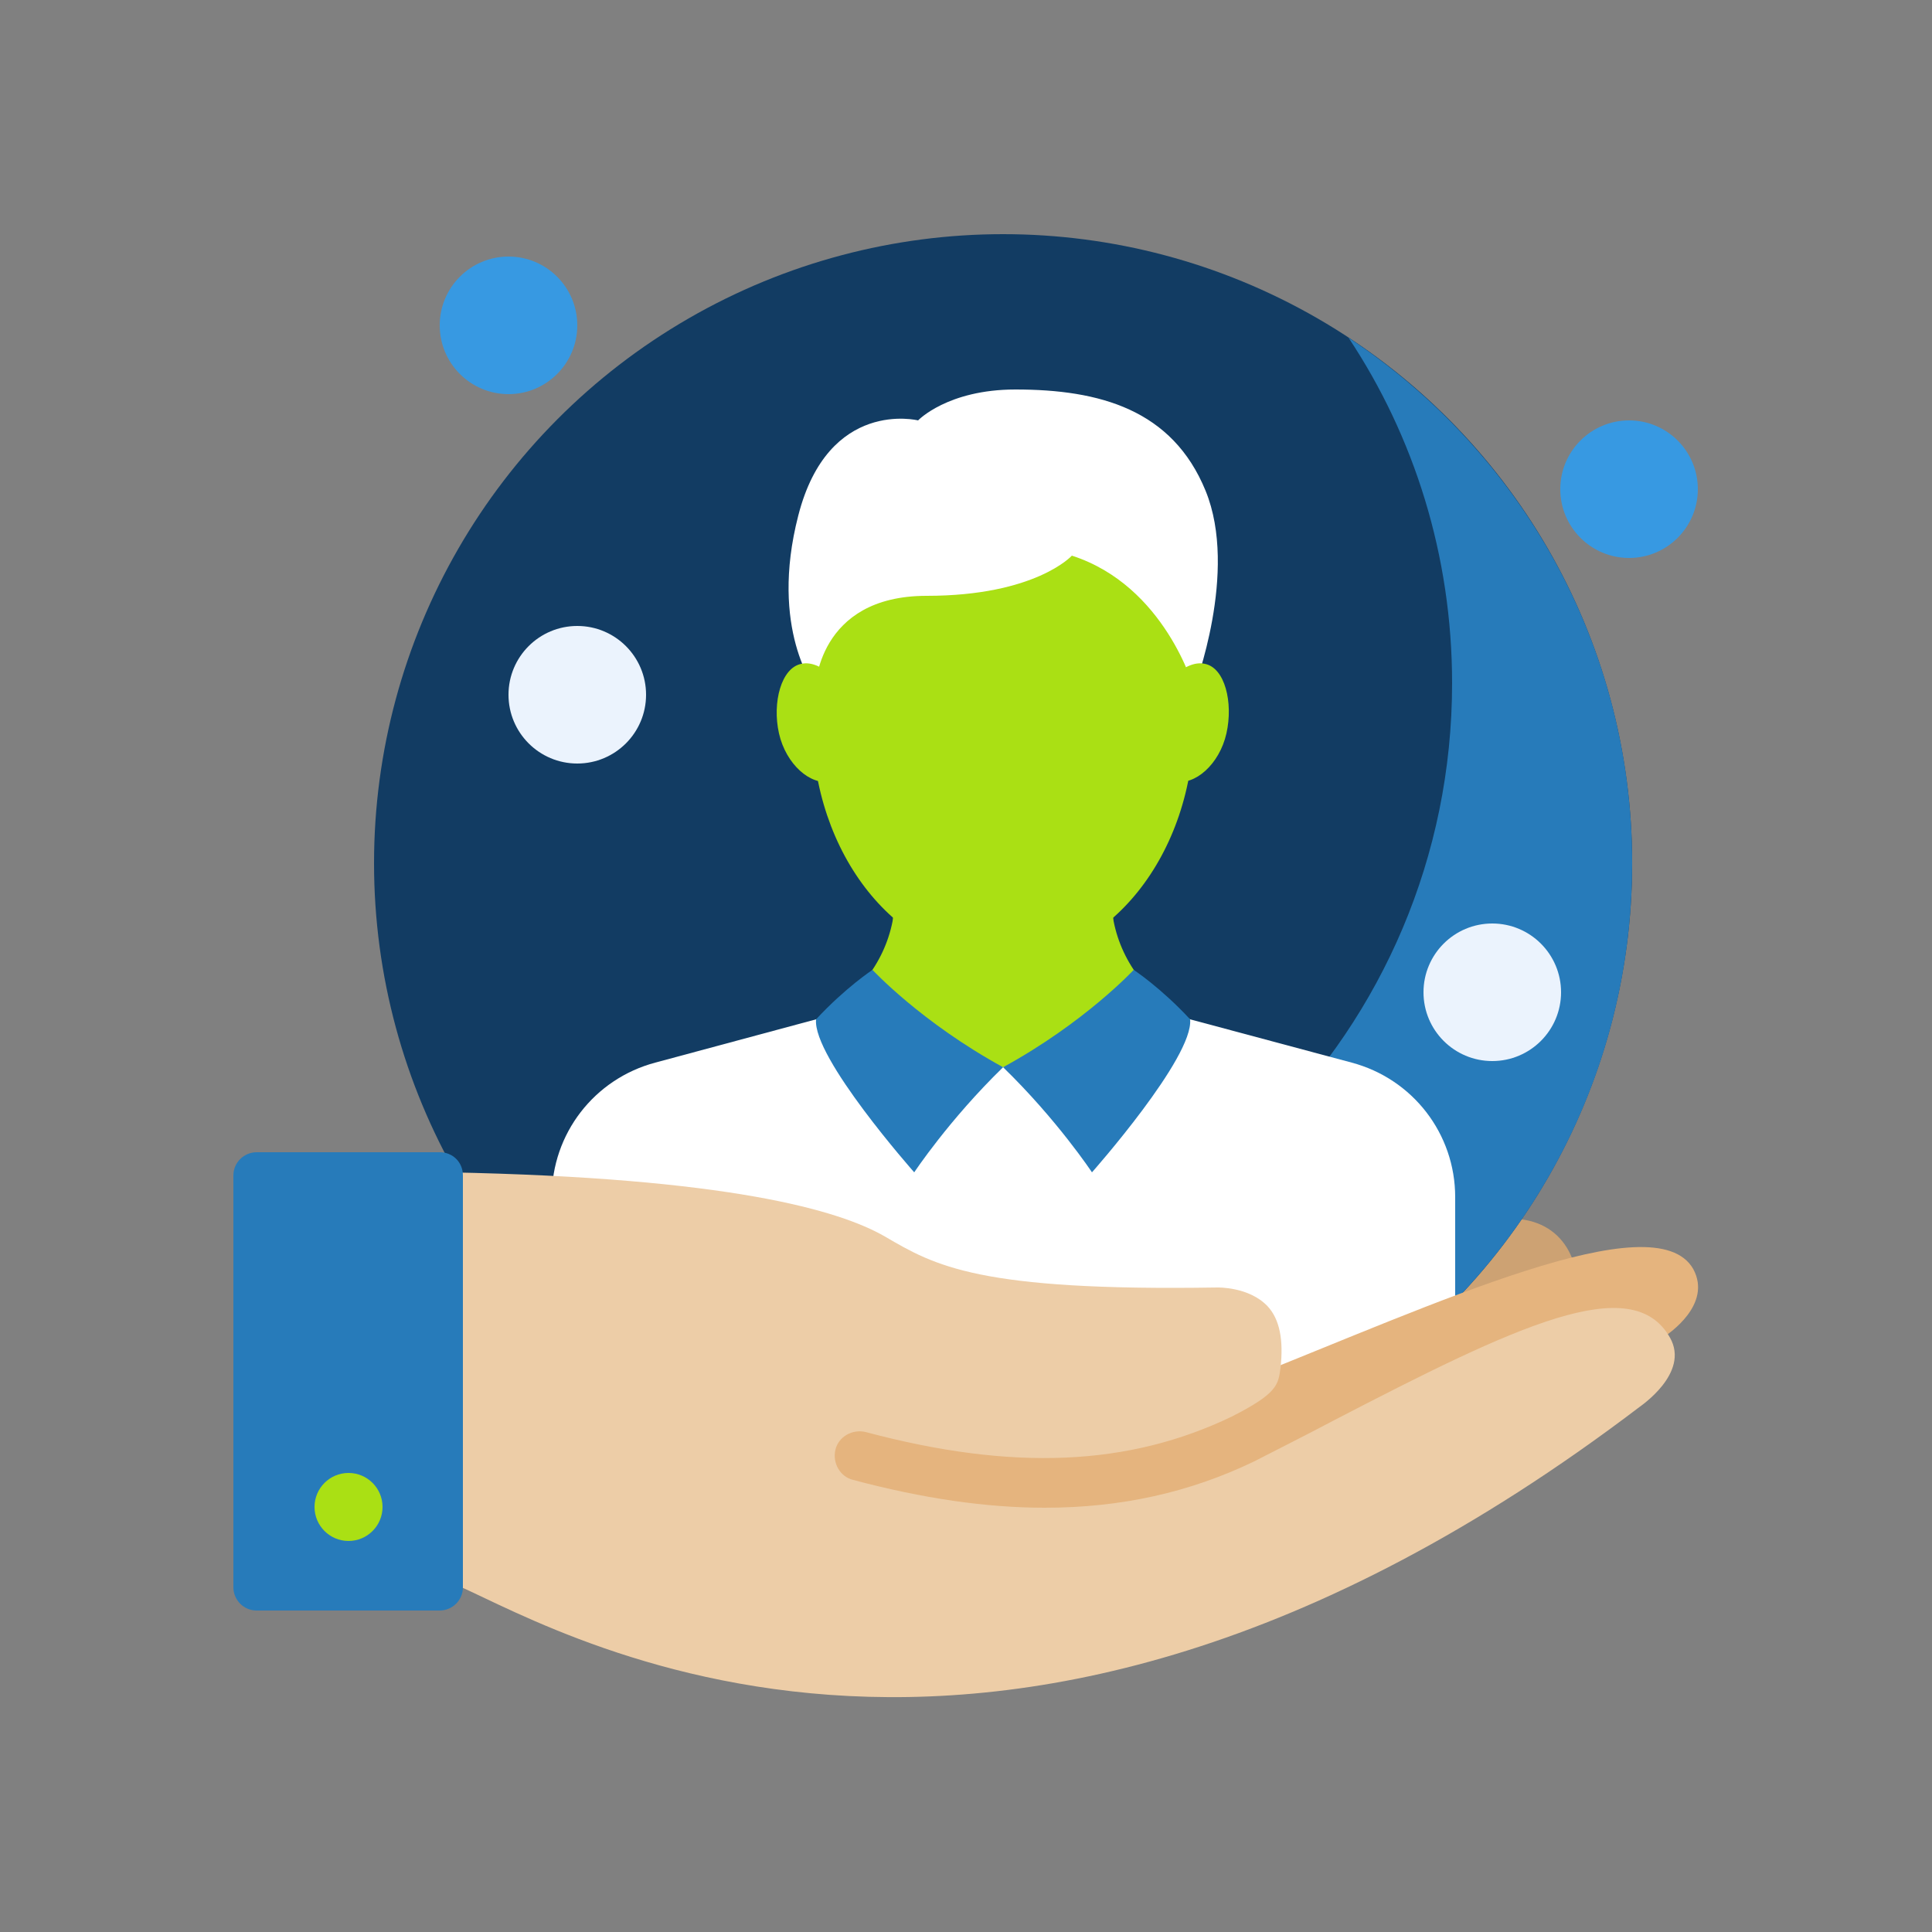
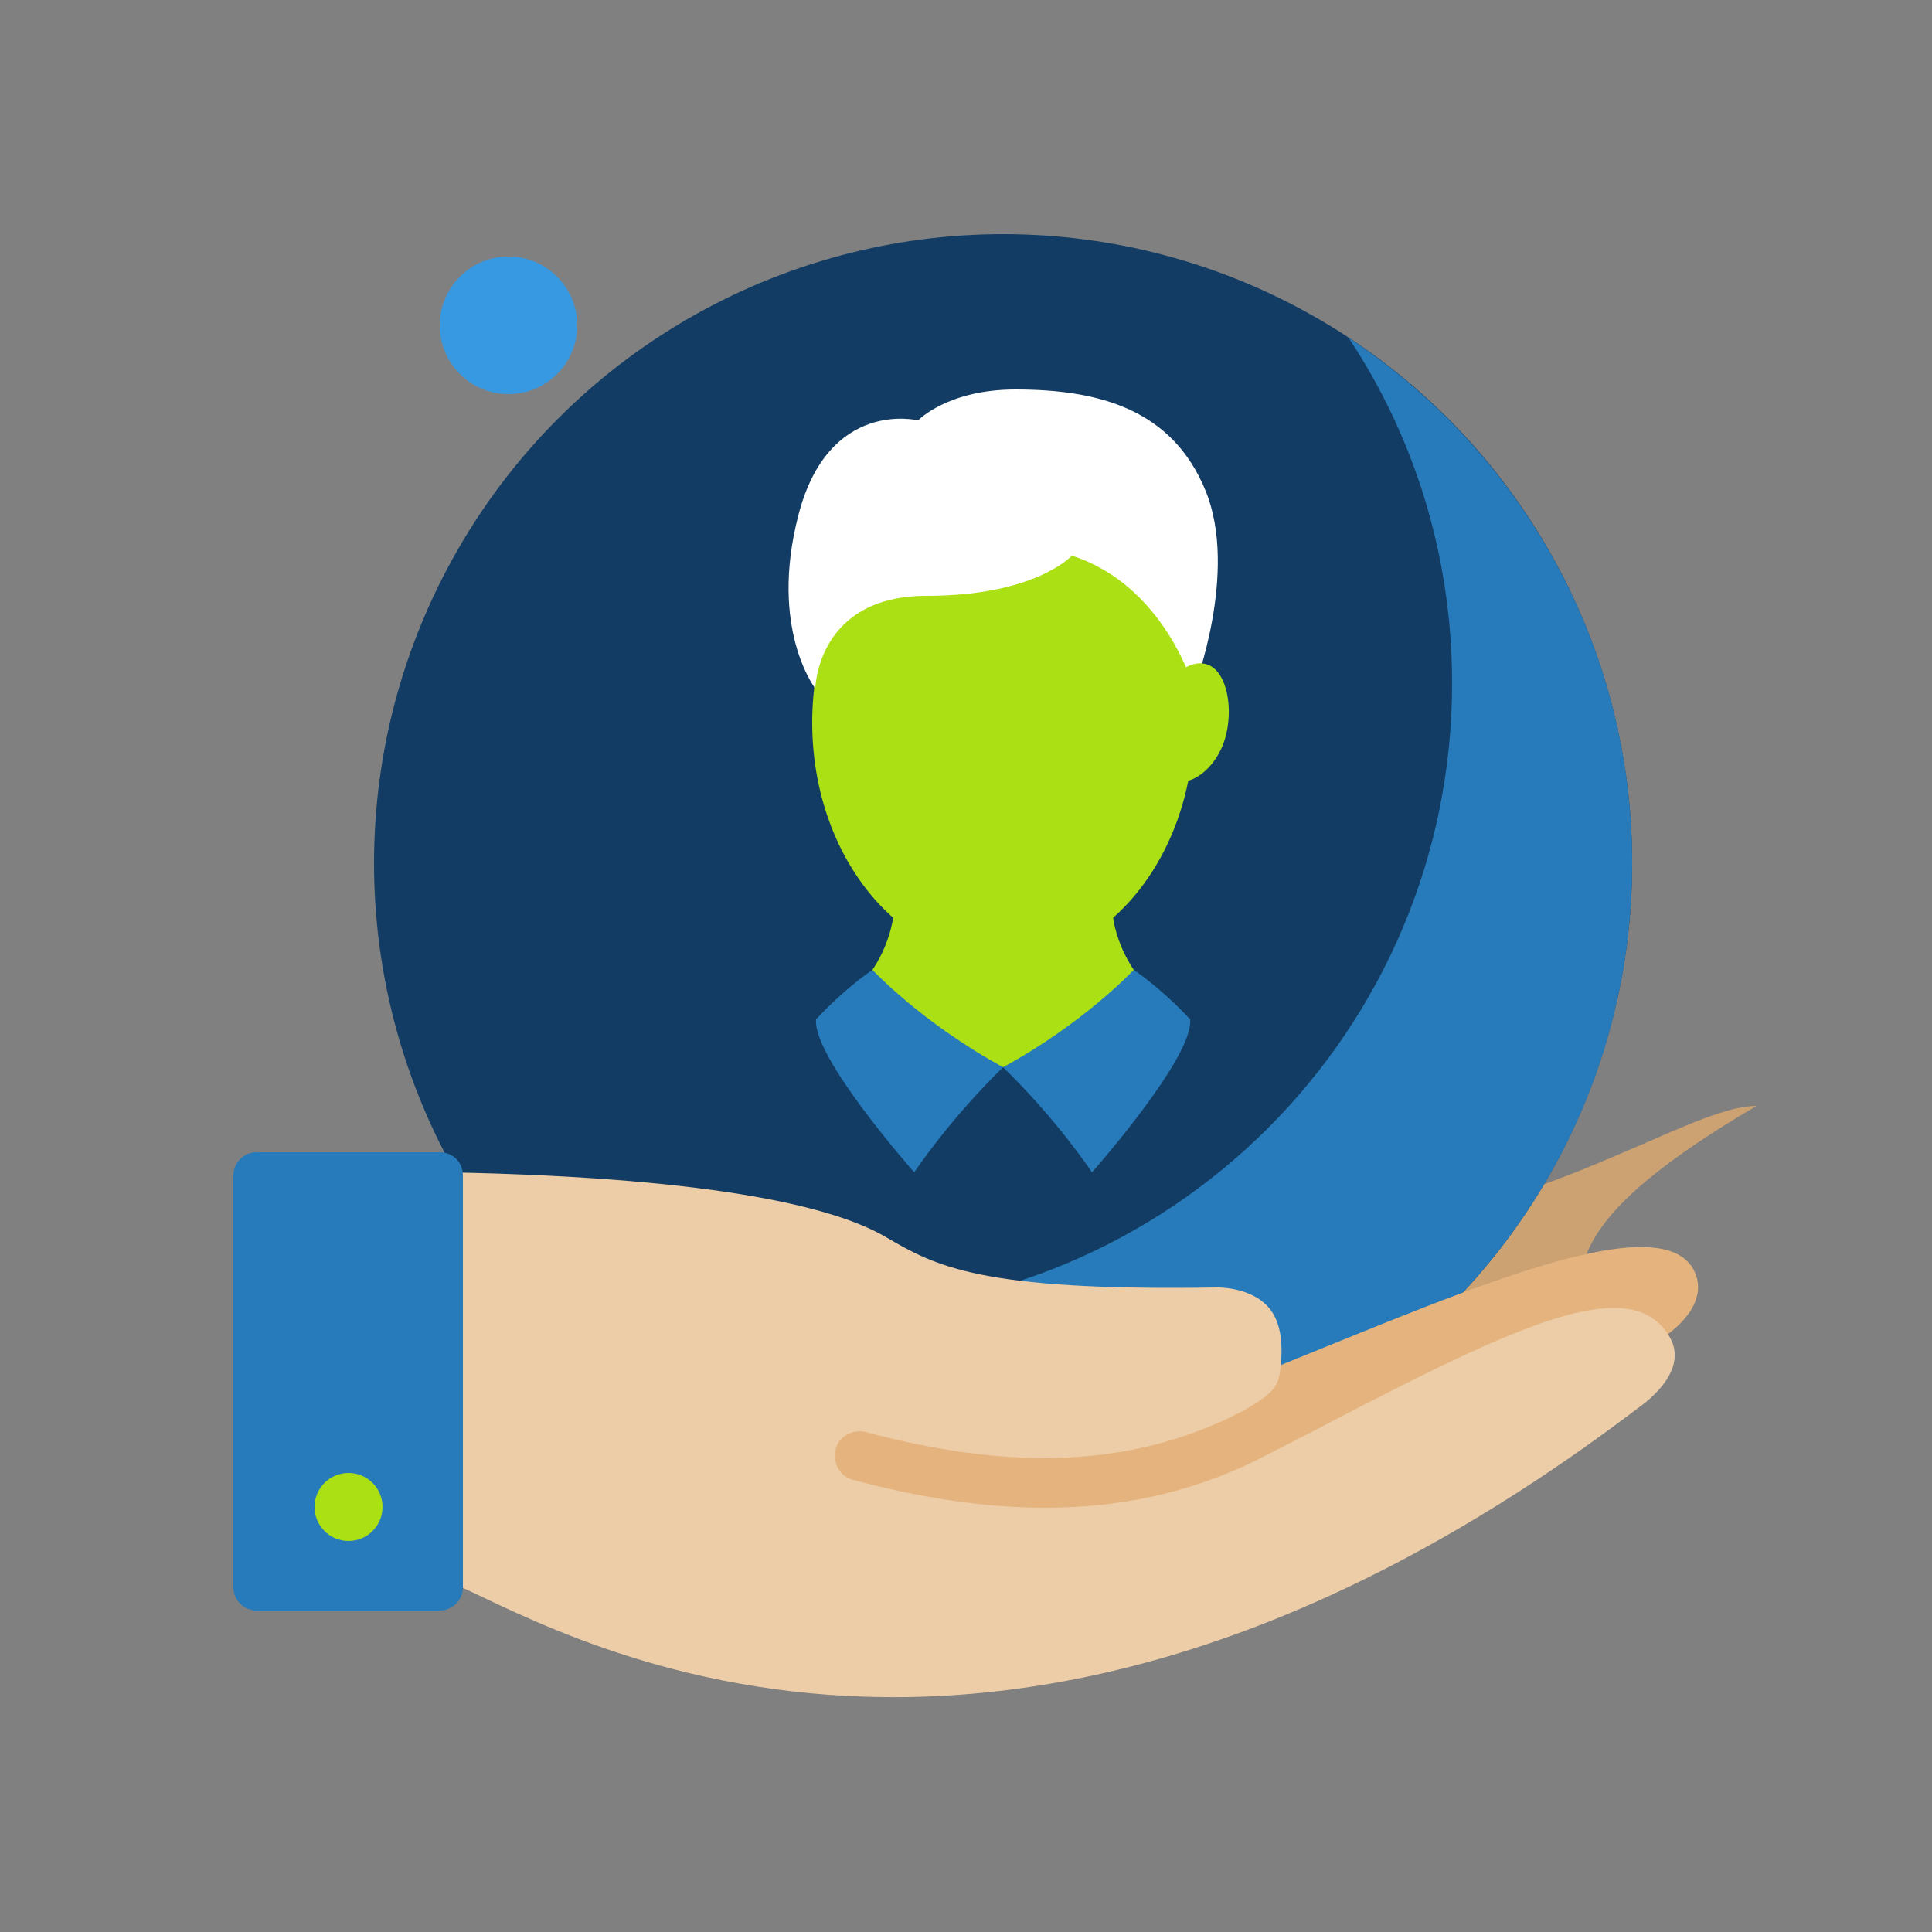
<svg xmlns="http://www.w3.org/2000/svg" id="Capa_1" x="0px" y="0px" viewBox="0 0 250 250" style="enable-background:new 0 0 250 250;" xml:space="preserve">
  <rect x="0" y="0" width="250" height="250" fill="#808080" stroke="none" />
  <style type="text/css">
	.st0{fill:#CDA273;}
	.st1{fill:#123C63;}
	.st2{fill:#277BBA;}
	.st3{fill:#FFFFFF;}
	.st4{fill:#AAE014;}
	.st5{fill:#E5B47E;}
	.st6{fill:#EDCDA7;}
	.st7{fill:#3799E2;}
	.st8{fill:#EBF3FD;}
</style>
  <g>
-     <path class="st0" d="M203.8,169.4l-19.5,9.1l-31.8,14.6l-58.2-3l8.4-15.2l50.8-2.9c20-4.1,34.6-14.3,42-14.3   C202.4,157.7,205.1,163.7,203.8,169.4z" />
+     <path class="st0" d="M203.8,169.4l-19.5,9.1l-58.2-3l8.4-15.2l50.8-2.9c20-4.1,34.6-14.3,42-14.3   C202.4,157.7,205.1,163.7,203.8,169.4z" />
    <circle class="st1" cx="129.8" cy="111.7" r="81.4" />
    <path class="st2" d="M106.5,169.8c-16.5,0-31.9-5-44.7-13.4c14.6,22.1,39.5,36.7,68,36.7c44.9,0,81.4-36.4,81.4-81.4   c0-28.4-14.6-53.4-36.7-68c8.5,12.8,13.4,28.2,13.4,44.7C187.9,133.4,151.5,169.8,106.5,169.8z" />
-     <path class="st3" d="M129.8,193.1c23,0,43.7-9.6,58.5-24.9v-13.3c0-8.2-5.5-15.3-13.4-17.4l-20.9-5.6h-48.4l-20.8,5.6   c-7.9,2.1-13.4,9.2-13.4,17.4v13.3C86.1,183.5,106.8,193.1,129.8,193.1z" />
    <path class="st4" d="M144.1,119.2c-0.2-1-0.3-6.5-0.4-7.4h-27.8c-0.1,0.9-0.2,6.4-0.4,7.4c-1.1,5.6-4.9,10.2-9.9,12.7   c24.2,6.2,24.2,6.2,24.2,6.2s0,0,24.2-6.2C149,129.4,145.2,124.8,144.1,119.2z" />
    <ellipse class="st4" cx="129.8" cy="93.5" rx="24.7" ry="30.9" />
    <path class="st3" d="M105.5,89.1c0,0-6-7.7-2.2-22.4c3.9-15.2,15.5-12.3,15.5-12.3s3.8-4,12.6-4c10.9,0,20.3,2.6,24.6,13.1   s-1.5,25.6-1.5,25.6s-3.7-13.3-15.8-17.2c0,0-4.7,5.2-18.8,5.2C105.7,77.1,105.5,89.1,105.5,89.1z" />
    <path class="st4" d="M155.9,85.9c-2.6-0.6-6.1,2.9-7,6.9c-0.9,4.1,0.5,7.8,3.1,8.3c2.6,0.6,5.8-2.2,6.7-6.2   C159.6,90.9,158.5,86.4,155.9,85.9z" />
-     <path class="st4" d="M103.7,85.9c2.6-0.6,6.1,2.9,7,6.9c0.9,4.1-0.5,7.8-3.2,8.3c-2.6,0.6-5.8-2.2-6.7-6.2   C99.9,90.9,101.1,86.4,103.7,85.9z" />
    <path class="st2" d="M112.9,125.5c0,0-3.5,2.3-7.3,6.4c-0.5,4.9,12.7,19.8,12.7,19.8s4.5-6.8,11.5-13.6   C119.2,132.3,112.9,125.5,112.9,125.5z" />
    <path class="st2" d="M146.7,125.5c0,0,3.5,2.3,7.3,6.4c0.5,4.9-12.7,19.8-12.7,19.8s-4.5-6.8-11.5-13.6   C140.4,132.3,146.7,125.5,146.7,125.5z" />
    <path class="st5" d="M160.6,178.7c-3.4,1.4-9-3.4-18.6-2.2c0,0-44.8-9.4-81-10v29.3c11.3,4.3,69.1,42.8,154-22.6   c0.1-0.1,0.2-0.1,0.3-0.2c0.6-0.4,6.3-4.2,3.8-8.8C214.1,155.5,185.8,168.7,160.6,178.7z" />
    <path class="st6" d="M172.4,183.9c-3.2,1.7-6.6,3.4-10.1,5.2l0,0l0,0c-8.3,4-17.2,6-27.1,6c-7.6,0-15.8-1.2-24.8-3.6   c-1.7-0.4-2.7-2.2-2.3-3.9c0.4-1.7,2.2-2.7,3.9-2.3c19.1,5.1,34.1,4.4,47.4-2l0,0c5.9-3,6-4.1,6.3-6.3c0.4-3.6-0.1-6.3-1.7-8   c-2.4-2.5-6.4-2.4-6.5-2.4c-30.9,0.5-36.5-2.8-43-6.6c-5.9-3.4-20.2-7.6-56.4-8.3v53c11.3,4.3,68.7,42.2,154-22.6   c0.1-0.1,6.6-4.4,4-9C211.2,164.4,196.3,171.5,172.4,183.9z" />
    <path class="st2" d="M56.9,149.1H33.2c-1.6,0-3,1.3-3,3v53.3c0,1.6,1.3,3,3,3h23.7c1.6,0,3-1.3,3-3v-53.3   C59.9,150.4,58.6,149.1,56.9,149.1z" />
    <circle class="st4" cx="45.1" cy="195" r="4.4" />
    <circle class="st7" cx="65.8" cy="42.1" r="8.9" />
-     <circle class="st8" cx="74.7" cy="89.9" r="8.9" />
-     <circle class="st8" cx="193.1" cy="128.4" r="8.9" />
-     <circle class="st7" cx="210.8" cy="63.3" r="8.9" />
  </g>
</svg>